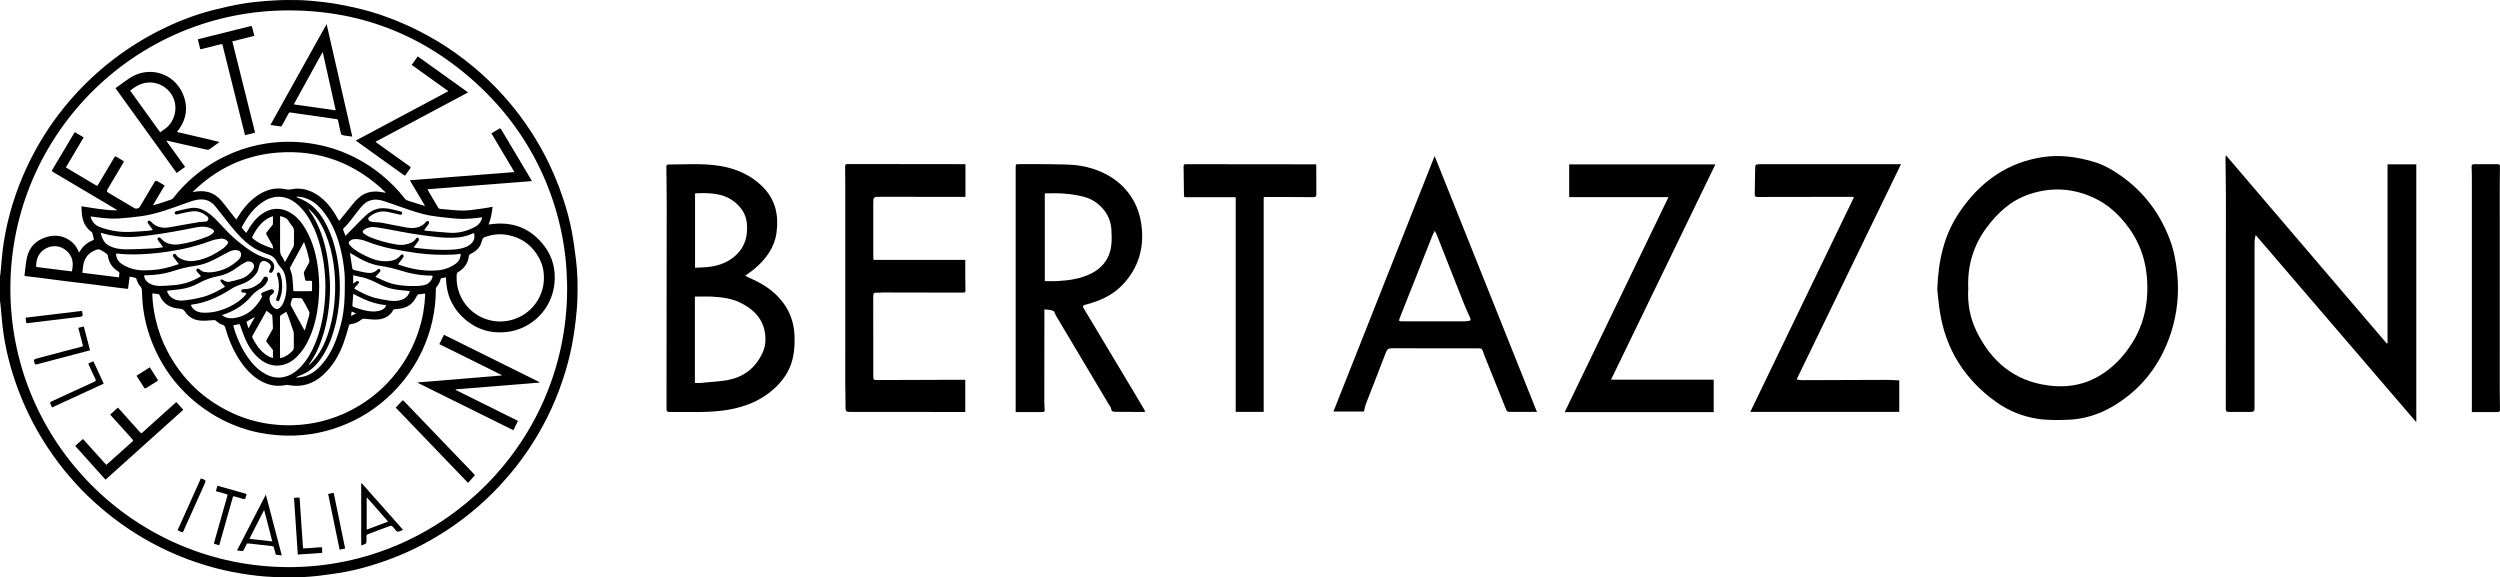
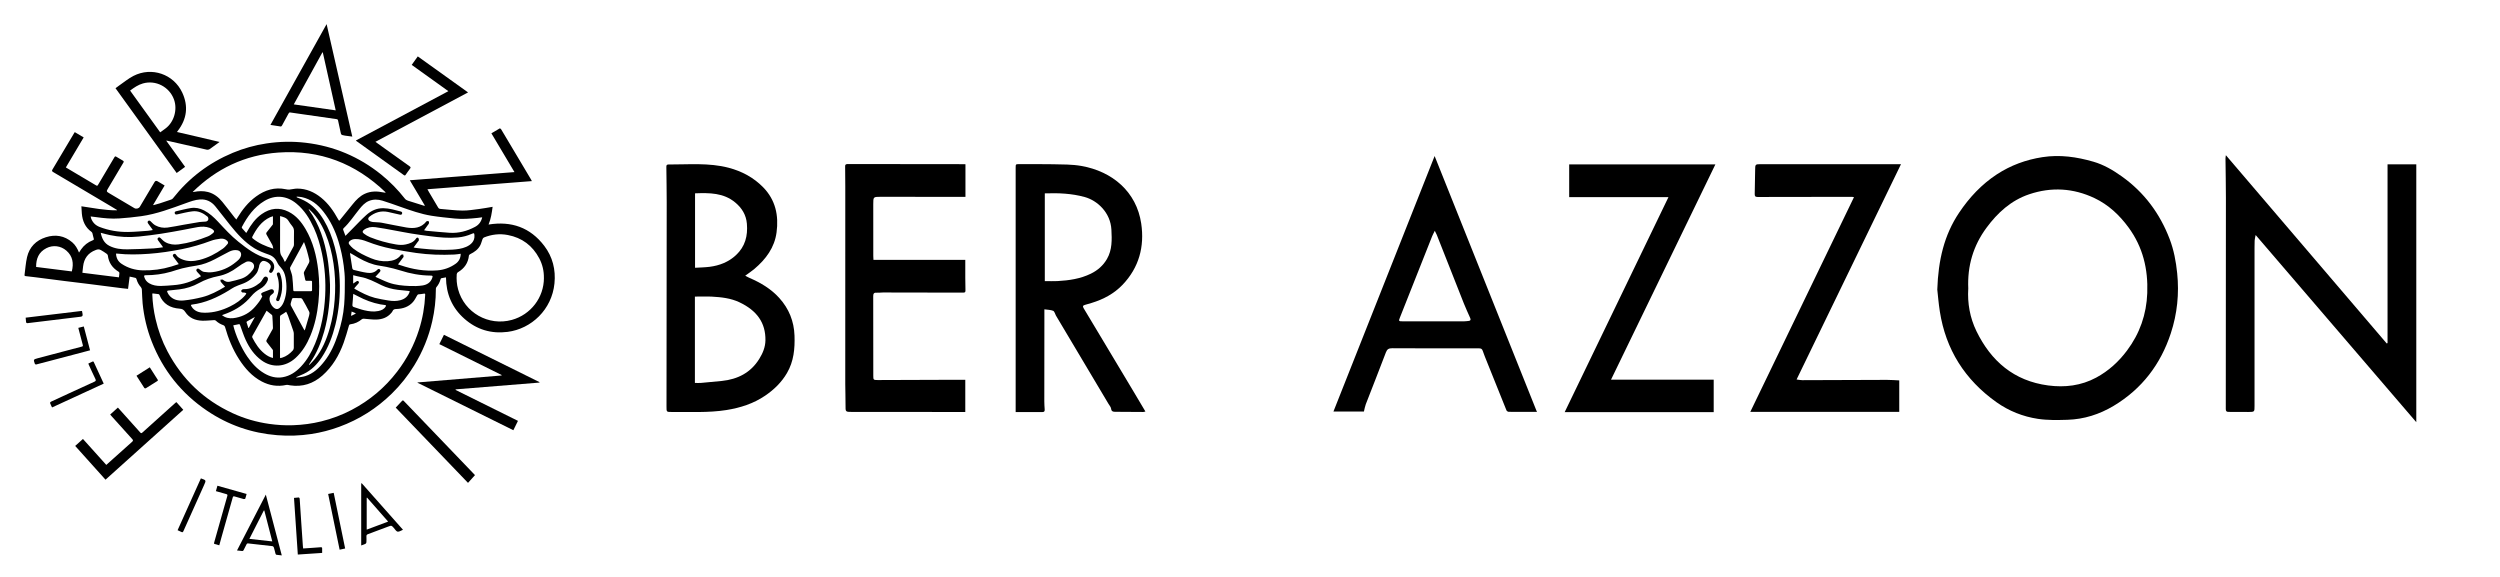
<svg xmlns="http://www.w3.org/2000/svg" id="_Слой_2" data-name="Слой 2" viewBox="0 0 1004.42 232">
  <g id="_Слой_1-2" data-name="Слой 1">
    <g>
      <g>
        <path d="m778.34,116.33c.4-11.86,2.75-21.91,8.8-30.92,4.07-6.06,9-11.35,15.15-15.37,5.53-3.61,11.64-5.87,18.28-6.9,7.04-1.09,13.81-.11,20.5,1.83,4.17,1.21,7.88,3.39,11.38,5.89,9.06,6.45,15.35,14.97,19.25,25.19,1.68,4.4,2.54,9.01,3.02,13.68.85,8.24.02,16.34-2.56,24.19-4.07,12.38-11.55,22.31-22.98,29.15-5.68,3.4-11.89,5.39-18.56,5.59-3.96.12-7.99.21-11.87-.38-6.01-.91-11.64-3.15-16.62-6.68-12.75-9.05-20.39-21.21-22.77-36.48-.52-3.31-.78-6.66-1.02-8.78Zm12.44-.36c-.35,5.79.64,11.66,3.32,17.14,5.85,11.96,15,19.92,28.78,21.75,6.7.89,13.25.11,19.3-3.15,4.98-2.68,9.04-6.4,12.38-10.86,5.14-6.87,7.82-14.54,8.14-23.11.36-9.64-1.74-18.48-7.54-26.38-3.64-4.96-8.03-9.09-13.67-11.77-8.51-4.03-17.31-4.54-26.22-1.54-7.31,2.46-12.73,7.45-17.16,13.45-5.3,7.18-7.74,15.3-7.32,24.47Z" />
        <path d="m959.24,137.85v-71.82h11.55v103.59c-21.43-24.97-42.88-49.96-64.54-75.2-.16.83-.37,1.51-.4,2.19-.06,1.82-.05,3.65-.05,5.47,0,20.33-.01,40.65,0,60.98,0,2.42.03,2.45-2.48,2.46-2.62.02-5.24-.07-7.86-.03-.95.01-1.21-.27-1.21-1.21.04-28.25.06-56.5.05-84.74,0-5.27-.12-10.53-.17-15.8,0-.4.08-.79.15-1.39,21.64,25.33,43.14,50.49,64.63,75.65.12-.06.23-.11.35-.17Z" />
        <path d="m299.38,110.75c.61.32,1.17.67,1.77.92,4.49,1.93,8.62,4.39,11.92,8.03,3.91,4.32,5.94,9.38,6.14,15.15.18,5.24-.29,10.34-3.03,15.03-2.17,3.72-5.16,6.62-8.71,9.05-4.71,3.22-10,4.91-15.61,5.81-7.3,1.16-14.67.7-22.01.78-2.11.02-2.07-.05-2.07-2.16.03-27.33.07-54.67.08-82,0-4.73-.09-9.45-.14-14.18,0-.59,0-1.1.81-1.09,8.09.03,16.24-.78,24.22,1.31,5.34,1.4,10.03,3.93,13.87,7.85,4.98,5.1,6.28,11.32,5.38,18.09-.81,6.12-4.28,10.78-8.92,14.71-1.11.94-2.35,1.74-3.68,2.72Zm-20.19,43.1c.88,0,1.64.05,2.38,0,2.82-.24,5.63-.51,8.45-.8,6.4-.67,11.59-3.32,15.02-8.84,1.43-2.3,2.44-4.73,2.49-7.46.11-7.09-3.45-11.99-10.46-15.31-3.45-1.63-7.2-2.05-10.96-2.26-2.29-.12-4.6-.02-6.92-.02v34.7Zm.06-46.27c1.97-.12,3.91-.14,5.82-.38,4.02-.51,7.67-1.93,10.65-4.72,3.68-3.45,4.77-7.74,4.36-12.59-.3-3.53-1.97-6.27-4.65-8.51-4.71-3.95-10.36-3.92-16.18-3.71v29.91Z" />
        <path d="m419.6,124.28c0,2.07,0,3.84,0,5.62-.01,10.45-.03,20.9-.03,31.36,0,1.08.08,2.15.15,3.23.05.7-.14,1.08-.96,1.07-3.5-.03-7.01-.01-10.7-.01v-1.39c0-32.23,0-64.46,0-96.69,0-1.57,0-1.53,1.62-1.52,4.44.03,8.88-.07,13.32.04,3.84.09,7.75.02,11.5.69,12.36,2.19,22.12,10.31,24.01,23.16,1.36,9.23-.88,17.67-7.52,24.6-3.38,3.53-7.65,5.82-12.38,7.26-.89.27-1.77.54-2.67.78-.89.23-1.03.6-.54,1.41,2.21,3.62,4.37,7.28,6.55,10.92,4.45,7.43,8.9,14.86,13.35,22.29,1.62,2.71,3.22,5.42,4.89,8.23-.33.08-.6.19-.86.19-3.76-.01-7.52-.03-11.29-.07-.83,0-1.5-.13-1.63-1.24-.08-.68-.67-1.31-1.05-1.95-7.02-11.8-14.05-23.61-21.08-35.41-.02-.04-.04-.07-.06-.11-.35-.64-.56-1.63-1.09-1.86-1-.42-2.2-.4-3.53-.6Zm.17-46.58v35.24c1.76,0,3.45.08,5.12-.01,4.62-.26,9.17-.91,13.37-2.97,2.75-1.34,4.96-3.27,6.49-5.92,2.13-3.7,1.99-7.73,1.78-11.76-.36-6.9-5.65-11.72-10.72-13.12-5.16-1.43-10.49-1.66-16.04-1.47Z" />
        <path d="m387.82,104.42c0,2.52,0,4.83,0,7.14,0,1.7.02,3.4.07,5.1.02.68-.17.92-.94.91-10.74-.04-21.48-.05-32.22-.06-.84,0-1.7.15-2.53.09-1.19-.09-1.37.48-1.37,1.48.03,10.62.03,21.24.03,31.86,0,1.67.06,1.75,1.79,1.75,10.45-.03,20.89-.07,31.34-.11,1.26,0,2.52,0,3.83,0v12.94c-.56,0-1,0-1.44,0-14.67,0-29.35-.01-44.02-.02-2.73,0-2.67-.01-2.65-2.71.03-2.82-.11-5.64-.11-8.46,0-26.42.01-52.85.01-79.27,0-2.73-.01-5.47-.06-8.2-.01-.93.53-.95,1.24-.95,9.73.02,19.45.02,29.18.03,5.71,0,11.42,0,17.13.02.24,0,.49.02.79.03v13.11c-.79,0-1.57,0-2.36,0-10.57-.01-21.14-.04-31.72-.03-2.97,0-2.96.04-2.96,2.97,0,6.93,0,13.86.01,20.78,0,.49.04.98.07,1.59h36.89Z" />
        <path d="m576.38,62.67c13.7,34.28,27.4,68.53,41.11,102.82-3.91,0-7.61.01-11.32-.03-.32,0-.81-.31-.92-.59-2.89-7.11-5.74-14.24-8.59-21.37-.11-.27-.21-.54-.31-.81-1.15-3.06-.57-2.72-3.97-2.73-11,0-21.99.02-32.99-.05-1.39,0-2.07.33-2.57,1.65-2.64,6.98-5.41,13.92-8.1,20.89-.32.84-.46,1.75-.74,2.88h-12.24c13.58-34.29,27.11-68.46,40.66-102.67Zm.08,30.05c-.47.96-.82,1.57-1.08,2.22-4.3,10.83-8.59,21.67-12.88,32.5-.64,1.6-.62,1.66,1.14,1.66,8.2.02,16.4.01,24.59,0,.59,0,1.18-.11,1.77-.15.83-.06.99-.47.68-1.18-.85-1.93-1.75-3.85-2.53-5.81-3.65-9.21-7.27-18.43-10.91-27.64-.18-.45-.43-.87-.79-1.61Z" />
        <path d="m630.45,79.21v-13.15h58.73c-13.98,28.83-27.89,57.52-41.92,86.47h41.25v13.05h-59.87c13.92-28.83,27.73-57.44,41.69-86.37h-39.87Z" />
        <path d="m763.76,65.96c-14.01,28.88-27.92,57.57-41.95,86.51.84.1,1.56.27,2.28.27,11.33-.03,22.67-.09,34-.12,1.67,0,3.35.14,4.97.21v12.63h-59.84c13.91-28.8,27.75-57.47,41.65-86.25-.31-.05-.53-.13-.76-.13-12.65,0-25.29.01-37.94.06-1.02,0-1.2-.39-1.18-1.26.09-3.15.14-6.3.17-9.45.02-2.48,0-2.47,2.48-2.47,17.59,0,35.19,0,52.78,0,1.04,0,2.08,0,3.33,0Z" />
-         <path d="m507.7,165.47h-11.23v-86.24h-20.62c-.05-.29-.16-.67-.17-1.05-.06-3.77-.08-7.55-.15-11.32-.01-.67.26-.89.88-.89,1.18,0,2.37-.01,3.55,0,15.81.02,31.63.03,47.44.05.42,0,.84,0,1.29,0,.04.08.14.19.14.3.01,3.9,0,7.79.04,11.69,0,1.06-.4,1.22-1.45,1.2-6.42-.09-12.85-.05-19.28-.05-.12,0-.23.08-.43.14v86.18Z" />
-         <path d="m993.11,165.53c0-3.69,0-7.16,0-10.63,0-27.33,0-54.67,0-82,0-1.95,0-3.9-.1-5.84-.04-.84.24-1.11,1.06-1.1,3.13.02,6.26.02,9.38,0,.72,0,.96.26.95.96-.05,2.77-.08,5.55-.08,8.32,0,26.96,0,53.92.01,80.88,0,2.82.03,5.63.08,8.45.01.67-.19.99-.93.98-3.42-.02-6.84,0-10.39,0Z" />
      </g>
      <g>
-         <path d="m0,111.09c.07-.44.15-.88.2-1.32.41-4.05.64-8.13,1.27-12.15,1.67-10.77,4.89-21.08,9.54-30.95,3.96-8.4,8.85-16.21,14.68-23.43,5.83-7.23,12.44-13.67,19.81-19.33,5.95-4.57,12.29-8.53,19-11.88,6.65-3.31,13.54-6.03,20.73-7.88,4.08-1.05,8.21-2.01,12.36-2.69,3.97-.65,8-.99,12.02-1.25,3.53-.23,7.08-.26,10.62-.17,3.02.08,6.03.4,9.04.71,2.3.24,4.6.57,6.87,1,3.16.6,6.31,1.25,9.42,2.03,4.78,1.21,9.44,2.8,14,4.66,11.08,4.51,21.23,10.59,30.43,18.23,11.52,9.57,20.87,20.93,28.04,34.09,3.34,6.13,6.08,12.51,8.26,19.14,1.43,4.36,2.65,8.78,3.48,13.29.68,3.69,1.17,7.41,1.64,11.13.67,5.31.74,10.66.56,16.01-.1,2.98-.38,5.95-.73,8.91-.38,3.17-.84,6.34-1.45,9.47-.89,4.63-2.12,9.17-3.61,13.65-1.76,5.31-3.88,10.48-6.39,15.48-4.07,8.1-9.01,15.62-14.85,22.57-9.25,11.01-20.14,20.03-32.7,27.04-6.45,3.6-13.19,6.53-20.21,8.83-4.34,1.42-8.74,2.64-13.23,3.47-3.69.68-7.41,1.16-11.13,1.63-2.12.27-4.27.35-6.41.51-.12,0-.24.07-.36.11h-9.8c-.44-.07-.88-.18-1.32-.19-4.32-.16-8.59-.69-12.85-1.38-4.75-.77-9.42-1.84-14.02-3.22-6.72-2.01-13.21-4.6-19.46-7.8-7.23-3.69-13.99-8.08-20.3-13.18-7.34-5.94-13.88-12.66-19.58-20.19-6.46-8.52-11.66-17.74-15.58-27.69-3.06-7.76-5.29-15.76-6.54-24-.61-4.02-.85-8.1-1.27-12.15-.05-.44-.13-.88-.2-1.32,0-3.27,0-6.53,0-9.8Zm227.82,2.46c-.5-27.18-11.2-55.95-34.25-78.01-21.47-20.55-47.24-31.21-76.95-31.36C54.34,3.85,4.44,54.12,4.17,115.43c-.27,62.22,50.02,112.28,111.66,112.42,62.08.14,113.33-50.93,112-114.3Z" />
        <path d="m31.72,101.52c.33-.51.57-.91.84-1.29,1.19-1.7,2.75-2.94,4.68-3.68.44-.17.56-.31.4-.78-.22-.65-.31-1.33-.49-1.99-.06-.23-.21-.49-.39-.62-2.53-1.81-3.62-4.37-3.88-7.37-.08-.93-.12-1.87-.18-2.91,4.76.7,9.45,1.65,14.23,1.62.02-.06.04-.11.05-.17-.7-.42-1.4-.85-2.1-1.27-7.83-4.65-15.66-9.3-23.51-13.93-.55-.32-.58-.55-.26-1.08,2.88-4.79,5.73-9.61,8.58-14.41.1-.16.2-.32.35-.56,1.19.7,2.36,1.39,3.58,2.12-2.4,4.04-4.76,8.03-7.16,12.07,1.45.86,2.85,1.69,4.24,2.52,2.56,1.52,5.12,3.04,7.69,4.56.7.42.7.41,1.14-.32,2.14-3.61,4.3-7.22,6.43-10.84.24-.4.41-.45.79-.21.85.54,1.72,1.06,2.6,1.54.43.24.44.45.2.85-2.02,3.38-4.02,6.78-6.04,10.17-.83,1.4-.84,1.38.57,2.21,3.3,1.95,6.6,3.9,9.9,5.86.73.43,1.77.19,2.21-.53,1.97-3.32,3.94-6.63,5.91-9.95q.45-.76,1.24-.28c.92.55,1.83,1.09,2.81,1.67-1.56,2.63-3.08,5.2-4.6,7.77.03.05.06.1.09.14.87-.24,1.75-.46,2.61-.74,1.51-.48,3.01-.99,4.51-1.51.27-.09.55-.27.72-.49,6.43-8.18,14.46-14.28,24.05-18.29,4.35-1.82,8.86-3.07,13.52-3.77,5.25-.79,10.51-.89,15.79-.27,11.34,1.34,21.44,5.62,30.32,12.77,3.56,2.87,6.72,6.12,9.54,9.71.28.36.75.64,1.19.78,2.15.71,4.32,1.37,6.49,2.04.07.02.16,0,.36,0-2.03-3.42-4.02-6.76-6.09-10.24,14.04-1.1,27.97-2.18,42.05-3.28-3.11-5.23-6.17-10.37-9.27-15.58,1.14-.68,2.24-1.36,3.38-1.99.08-.05.42.2.53.37,1.01,1.67,2,3.35,3,5.03,2.99,5.03,5.99,10.05,8.98,15.08.12.19.21.4.37.71-14.03,1.09-27.94,2.18-41.96,3.27.23.42.41.77.61,1.11,1.23,2.08,2.49,4.16,3.7,6.25.26.44.61.53,1.06.56,2.91.23,5.81.62,8.72.65,2.24.02,4.48-.36,6.72-.64,1.76-.22,3.5-.56,5.38-.87-.33,2.43-.66,4.78-1.63,7.12,9.16-1.48,16.73,1.16,22.37,8.55,3.38,4.44,4.66,9.58,4.11,15.1-1.04,10.48-9.23,18.26-18.85,19.48-6.55.83-12.39-.91-17.34-5.28-4.95-4.37-7.34-9.96-7.4-16.63-.67.12-1.27.22-1.87.35-.11.02-.23.19-.27.31-.33,1.24-.89,2.35-1.74,3.33-.16.18-.18.52-.18.78,0,4.35-.49,8.65-1.46,12.89-1.43,6.27-3.83,12.16-7.19,17.65-2.54,4.16-5.54,7.95-9.02,11.36-6.09,5.96-13.13,10.44-21.14,13.37-3.65,1.34-7.4,2.32-11.24,2.9-4.56.69-9.13.84-13.74.47-10.24-.82-19.64-4.08-28.14-9.82-10.3-6.96-17.72-16.25-22.25-27.85-1.92-4.92-3.11-10.02-3.64-15.26-.19-1.83-.18-3.69-.3-5.53-.02-.35-.16-.76-.39-1.01-.83-.93-1.43-1.97-1.75-3.18-.05-.2-.22-.48-.38-.53-.76-.21-1.53-.35-2.39-.53-.21,1.64-.42,3.25-.64,4.93-.74-.08-1.46-.14-2.18-.23-4.43-.56-8.85-1.14-13.28-1.7-3.38-.43-6.77-.82-10.15-1.24-3.9-.49-7.79-1-11.68-1.5-1.26-.16-2.51-.31-3.77-.44-.33-.04-.59-.07-.53-.52.33-2.38.47-4.8,1.01-7.13.95-4.05,3.6-6.72,7.54-7.98,3.86-1.23,7.47-.66,10.61,2.03,1.26,1.08,2.07,2.49,2.74,4.16Zm29.54,16.34c-.03.16-.08.3-.07.44.12,3.33.56,6.63,1.31,9.87,1.04,4.53,2.61,8.87,4.78,12.98,5.93,11.24,14.66,19.53,26.2,24.86,4.68,2.16,9.59,3.58,14.69,4.3,3.19.45,6.39.65,9.62.53,3.83-.14,7.61-.63,11.32-1.55,4.26-1.05,8.34-2.59,12.22-4.63,7.21-3.79,13.31-8.91,18.26-15.38,3.88-5.07,6.8-10.64,8.73-16.72,1.47-4.6,2.3-9.32,2.51-14.14.02-.4-.11-.52-.53-.44-.67.13-1.36.21-2.04.26-.38.02-.53.2-.71.52-.5.89-.97,1.83-1.64,2.59-1.74,1.97-4.06,2.7-6.62,2.8-.71.03-1.31.1-1.59.88-.1.27-.33.5-.52.73-1.59,1.87-3.73,2.58-6.07,2.63-1.64.03-3.29-.23-4.93-.34-.25-.02-.58.03-.76.18-1.35,1.14-2.88,1.84-4.63,2.06-.37.05-.5.22-.61.59-.67,2.3-1.3,4.62-2.12,6.87-1.83,5.02-4.47,9.55-8.53,13.13-3.71,3.28-8.01,4.69-12.96,3.94-.53-.08-1.09-.27-1.58-.16-3.46.76-6.73.24-9.84-1.4-3.89-2.05-6.7-5.22-9.05-8.85-2.62-4.05-4.39-8.46-5.7-13.08-.07-.26-.34-.56-.59-.65-1.17-.41-2.22-1-3.12-1.87-.15-.14-.44-.21-.67-.2-1.58.07-3.16.29-4.74.24-2.81-.09-5.29-1.08-6.86-3.53-.59-.92-1.21-1.24-2.26-1.31-3.75-.26-6.64-1.88-8.1-5.54-.05-.13-.22-.28-.36-.3-.8-.12-1.61-.2-2.45-.3Zm93.56-40.41c.02-.07.04-.14.06-.22-12.02-11.55-26.33-17.14-43.05-15.94-13.39.96-24.83,6.42-34.4,15.82.17.05.32.03.46,0,1.89-.37,3.78-.46,5.67.03,2.41.63,4.26,2.09,5.78,3.97,1.72,2.11,3.36,4.29,5.04,6.44.17.22.38.41.6.64.17-.28.27-.47.38-.65,2.01-3.31,4.37-6.32,7.54-8.61,3.57-2.59,7.48-3.84,11.92-2.9.47.1.97.18,1.44.14,1.06-.1,2.12-.4,3.18-.4,3.65,0,6.8,1.4,9.6,3.67,2.9,2.35,4.99,5.35,6.77,8.59.12.21.26.42.45.7.2-.23.35-.38.48-.55,1.65-2.03,3.31-4.05,4.94-6.1,1.38-1.73,2.88-3.3,4.93-4.24,2.43-1.11,4.95-1.06,7.5-.52.24.05.48.09.72.13Zm63.7,34.21c.04-2.78-.57-5.42-1.86-7.86-2.71-5.12-6.91-8.29-12.64-9.38-3.3-.63-6.49-.25-9.58.99-.24.1-.47.39-.57.64-.32.81-.5,1.69-.89,2.46-.88,1.72-2.38,2.77-4.07,3.6-.21.11-.49.35-.51.55-.3,3.01-1.84,5.19-4.41,6.71-.24.14-.47.52-.49.8-.15,2.04,0,4.06.54,6.05,2.53,9.38,12.2,14.9,21.59,12.31,7.63-2.11,12.9-9,12.9-16.87Zm-182.1-24.72c.08.36.11.61.2.84.62,1.64,1.77,2.77,3.39,3.4,3.68,1.42,7.52,2.07,11.46,2.02,2.68-.04,5.35-.3,8.03-.48.6-.04,1.2-.19,1.88-.3-.15-.23-.22-.35-.3-.46-.52-.71-1.04-1.42-1.55-2.13-.26-.37-.35-.8.05-1.09.38-.27.71-.07,1.04.28.54.56,1.12,1.14,1.8,1.52,1.5.83,3.18,1.11,4.86.89,2.19-.29,4.35-.76,6.52-1.14,2.13-.37,4.26-.76,6.4-1.09.8-.12,1.63-.08,2.43-.17.55-.06,1.01-.41,1.08-.96.04-.34-.11-.85-.37-1.06-1.72-1.42-3.7-2.37-5.96-2.11-2.07.24-4.11.79-6.16,1.23-.46.1-.85.08-1-.4-.15-.48.11-.77.59-.87,1.94-.43,3.87-.96,5.83-1.27,1.86-.3,3.67.07,5.36.95,2.17,1.12,3.93,2.75,5.58,4.51,2.62,2.81,5.19,5.66,8.21,8.07,3.52,2.82,7.1,5.51,11.58,6.73,2.13.58,3.76,2.88,2.17,5.25-.29.43-.63.72-1.11.44-.52-.31-.29-.73-.06-1.17.22-.42.47-.93.43-1.37-.08-.99-1.67-2.12-2.9-2.18-.75-.04-1.51.79-1.77,1.94-.03.15,0,.31-.05.45-.3.84-.45,1.78-.95,2.48-1.5,2.11-3.52,3.59-5.99,4.44-1.01.35-2,.74-2.96,1.2-.79.38-1.5.92-2.25,1.37-4.6,2.8-9.42,5-14.83,5.68-.36.04-.45.25-.28.54.21.35.42.7.69,1,1.3,1.41,3.03,1.74,4.82,1.73,3.58-.01,6.94-.97,10.13-2.55,2.33-1.15,4.45-2.59,6.15-4.58.18-.21.24-.51.35-.76-.29-.08-.57-.18-.87-.23-.23-.04-.51.08-.69-.01-.22-.12-.49-.39-.5-.6,0-.21.24-.52.46-.63.25-.13.59-.12.88-.12,2.39,0,4.34-1.07,6.12-2.5.55-.44.95-1.1,1.31-1.72.41-.71.87-1.01,1.46-.74.55.26.68.83.39,1.55-.6,1.45-1.64,2.52-2.97,3.27-1.39.78-2.59,1.74-3.6,2.96-2.6,3.15-5.88,5.34-9.66,6.84-.65.26-1.3.49-2.11.79.45.29.75.53,1.09.69,1.46.7,2.97.66,4.53.35,3.07-.61,5.64-2.06,7.7-4.44,1.15-1.33,2.23-2.69,2.87-4.11-.21-.47-.49-.8-.44-1.07.04-.24.43-.47.71-.59.94-.4,1.91-.76,2.87-1.12.69-.26,1.27-.08,1.47.43.23.58-.04,1.03-.65,1.43-.37.24-.74.61-.9,1-.62,1.55.74,4.31,2.31,4.88.66.24,1.18,0,1.66-.41.88-.74,1.39-1.74,1.77-2.79,1.1-3.05,1.12-6.18.55-9.33-.27-1.48-.8-2.87-1.87-4.02-.56-.6-1.1-1.28-1.43-2.01-.71-1.55-1.75-2.63-3.39-3.2-2.02-.71-4.02-1.46-5.86-2.59-3.95-2.43-6.94-5.84-9.8-9.39-1.98-2.45-3.87-4.98-5.86-7.42-1.58-1.94-3.64-2.95-6.2-2.77-1.97.13-3.8.82-5.63,1.48-5.88,2.12-11.73,4.38-17.97,5.24-2.91.4-5.84.7-8.76.9-3.11.22-6.22-.08-9.3-.52-.69-.1-1.39-.17-2.19-.27Zm57.29,43.74c.93,3.95,3.15,8.94,5.63,12.59,1.83,2.69,3.99,5.05,6.82,6.72,2.29,1.34,4.72,2.02,7.39,1.57,2.99-.51,5.35-2.13,7.37-4.28,2.52-2.67,4.27-5.83,5.67-9.2,2.55-6.18,3.71-12.65,4.05-19.28.29-5.72-.11-11.4-1.3-17.02-.74-3.49-1.74-6.9-3.21-10.14-1.7-3.74-3.81-7.18-7.04-9.85-3.87-3.2-8.54-3.64-12.85-1.06-4.16,2.48-6.85,6.27-9.06,10.46-.06.11-.05.35.03.44.55.66,1.12,1.29,1.68,1.93.09-.06.13-.08.15-.11.09-.15.17-.3.26-.44,1.51-2.7,3.28-5.2,5.85-7,3.41-2.39,7.02-2.84,10.8-.93,3.04,1.53,5.11,4.06,6.8,6.93,3.02,5.14,4.43,10.79,5.11,16.65.49,4.23.5,8.47.07,12.72-.47,4.65-1.44,9.18-3.23,13.51-1.4,3.37-3.25,6.46-5.99,8.96-4.03,3.67-9.39,4.05-13.66.91-2.88-2.11-4.85-4.96-6.32-8.14-.88-1.9-1.5-3.91-2.23-5.87-.11-.28-.17-.59-.6-.49-.71.16-1.42.3-2.17.45Zm100.01-43.37c-.69.09-1.3.18-1.9.24-3.03.33-6.07.56-9.12.25-3.13-.33-6.27-.62-9.38-1.12-4.26-.69-8.32-2.14-12.39-3.57-2.42-.85-4.83-1.74-7.28-2.49-1.79-.55-3.64-.61-5.43.12-1.62.67-2.75,1.94-3.82,3.26-2.11,2.59-3.92,5.43-6.38,7.73-.12.12-.21.4-.16.55.27.81.59,1.59.93,2.49,1.02-1.03,1.97-2.01,2.94-2.98,1.8-1.81,3.53-3.69,5.43-5.39,1.92-1.73,4.18-2.8,6.88-2.75,2.39.04,4.65.73,6.93,1.31.4.1.72.35.59.84-.14.53-.53.54-.97.43-1.58-.37-3.17-.75-4.76-1.08-2.77-.57-5.22.19-7.4,1.92-.59.46-.68,1.13-.1,1.59.39.3.94.48,1.44.54,1.17.14,2.37.07,3.52.28,3.33.6,6.63,1.37,9.97,1.92,3.03.5,5.92.27,8.05-2.43.14-.17.66-.19.89-.07.16.08.21.57.14.83-.08.29-.34.53-.53.8-.46.64-.92,1.27-1.43,1.98.36.09.63.18.9.21,3.12.28,6.23.61,9.35.81,3.62.24,7.01-.67,10.2-2.36,1.52-.8,2.49-2.04,2.91-3.86Zm-121.9,18.8c-.78-1.04-1.48-1.96-2.15-2.9-.27-.38-.39-.8.1-1.11.44-.28.76-.07,1.01.33.53.83,1.33,1.32,2.21,1.7,2.36,1.04,4.79.89,7.19.29,3.42-.86,6.51-2.49,9.38-4.53.7-.5,1.28-1.19,1.85-1.85.37-.43.27-.9-.16-1.31-.77-.72-1.73-.94-2.69-.83-1.29.16-2.6.39-3.81.85-3.8,1.43-7.68,2.56-11.65,3.35-4.4.87-8.83,1.55-13.31,1.87-4.25.3-8.49.4-12.73-.08-.14-.02-.28,0-.45,0,.09,1.75.78,3.12,2.19,4.07,2.6,1.75,5.49,2.59,8.6,2.66,3.91.08,7.75-.42,11.49-1.56.95-.29,1.9-.61,2.93-.94Zm113.28-4.15c-.95.12-1.8.28-2.65.31-5.07.23-10.13.07-15.16-.63-3.35-.47-6.69-1.05-10.01-1.71-3.3-.66-6.52-1.61-9.66-2.83-1.56-.61-3.17-1.1-4.87-1.06-.81.02-1.56.23-2.2.77-.5.42-.61.91-.21,1.4.47.58.97,1.16,1.55,1.61,2.16,1.69,4.61,2.87,7.13,3.92,2.19.91,4.46,1.37,6.84,1.19,2.05-.16,3.91-.72,5.21-2.49.14-.19.59-.16.9-.23.07.31.19.62.18.92,0,.18-.21.36-.34.53-.62.84-1.24,1.68-1.9,2.57.39.13.73.24,1.07.35,4.78,1.65,9.68,2.44,14.73,2.05,2.68-.21,5.15-1.1,7.35-2.66,1.33-.94,2.02-2.28,2.04-4.03Zm-119.6-2.61c-.14-.23-.21-.37-.31-.5-.56-.76-1.12-1.52-1.67-2.28-.27-.37-.36-.77.07-1.07.42-.29.72-.05,1.04.28.56.55,1.12,1.13,1.8,1.51,1.64.92,3.47,1.14,5.3.9,4.08-.53,8-1.69,11.81-3.22.72-.29,1.39-.77,2-1.27.66-.54.63-.95-.04-1.46-.38-.3-.83-.54-1.29-.7-1.53-.56-3.13-.56-4.7-.31-1.82.29-3.61.71-5.43,1.04-3.08.56-6.15,1.15-9.24,1.62-3.01.46-6.03.84-9.06,1.15-3.93.41-7.84.21-11.71-.6-1.19-.25-2.35-.59-3.6-.91.47,2.28,1.36,4.18,3.52,5.27,2.25,1.14,4.69,1.4,7.13,1.38,3.56-.03,7.12-.22,10.67-.39,1.21-.06,2.41-.28,3.71-.44Zm100.71.08c.33.07.53.14.73.16.83.1,1.66.19,2.49.28,4.08.43,8.16.68,12.27.43,1.91-.12,3.8-.34,5.58-1.11,1.89-.82,3.48-2.25,3.34-4.54-.06-1.03-.14-1.11-1.05-.71-1.78.79-3.63,1.28-5.57,1.46-3.72.34-7.42-.01-11.1-.48-2.55-.32-5.1-.68-7.64-1.09-2.33-.38-4.64-.86-6.96-1.27-2.51-.45-5-.97-7.53-1.29-1.56-.19-3.13.04-4.48,1.02-.72.52-.79,1.03-.1,1.55.76.57,1.6,1.1,2.48,1.45,3.35,1.34,6.81,2.31,10.37,2.91,1.34.23,2.69.3,4.03,0,1.61-.36,3.14-.9,4.11-2.39.21-.32.58-.49.87-.2.19.19.29.6.24.88-.04.27-.31.5-.49.74-.5.69-1.01,1.38-1.61,2.19Zm-85.47,11.56c-.1-.15-.19-.3-.3-.42-.37-.41-.75-.82-1.13-1.23-.06-.06-.11-.13-.16-.2-.3-.35-.43-.71-.04-1.07.38-.34.68-.12,1.02.12.57.39,1.15.93,1.78,1.04,1.12.19,2.31.26,3.44.12,3.55-.43,6.72-1.79,9.48-4.1.77-.65,1.58-1.25,1.92-2.27.4-1.2-.17-2.22-1.41-2.44-1.17-.21-2.28.08-3.3.59-1.93.97-3.81,2.05-5.73,3.03-2.33,1.19-4.74,2.17-7.37,2.55-1.93.28-3.84.66-5.74,1.11-1.52.36-2.99.92-4.49,1.35-3.34.97-6.75,1.41-10.22,1.41-.57,0-.67.2-.53.7.32,1.11.97,1.94,1.96,2.53,1.43.85,3.03,1.08,4.64,1.08,1.67,0,3.34-.2,5-.31,3.99-.26,7.68-1.44,11.15-3.58Zm9.7,4.21c-.62-.69-1.2-1.28-1.71-1.94-.17-.22-.12-.6-.17-.9.31-.01.62-.03.93-.04.05,0,.1.08.15.12.78.67,1.69.97,2.69.74,1.52-.34,3.04-.71,4.52-1.18,1.99-.63,3.51-1.95,4.72-3.61.93-1.26.57-2.72-.84-3.21-.56-.2-1.34-.22-1.85.03-1.2.59-2.35,1.31-3.42,2.12-2.33,1.76-4.87,3.04-7.73,3.6-2.76.54-5.37,1.44-7.82,2.8-2.44,1.36-5.07,2.17-7.84,2.53-1.47.19-2.94.33-4.41.47-.47.04-.63.24-.42.66.19.38.38.78.63,1.11,1.53,1.99,3.74,2.43,6,2.21,2.46-.24,4.92-.72,7.32-1.32,3.28-.82,6.25-2.42,9.25-4.21Zm28.77-36.18c-.01.06-.02.13-.03.19.1.06.19.14.29.17,1.83.69,3.59,1.51,5.16,2.7,3.05,2.32,5.11,5.4,6.78,8.78,1.78,3.59,2.95,7.39,3.78,11.3.73,3.43,1.15,6.9,1.29,10.4.24,6.03-.27,12-1.72,17.88-1.16,4.69-2.83,9.16-5.53,13.2-1.87,2.79-4.14,5.14-7.23,6.59-.98.46-1.98.86-3.12,1.35.26.06.38.13.49.11,1.08-.17,2.18-.24,3.22-.56,3.32-1.02,5.69-3.33,7.76-5.99,2.57-3.29,4.2-7.04,5.49-10.98,1.26-3.85,2.13-7.79,2.44-11.81.25-3.22.27-6.47.26-9.71,0-1.95-.19-3.9-.44-5.84-.43-3.3-1.12-6.54-2.09-9.73-1.32-4.37-3.25-8.43-6.08-12.03-2.26-2.87-5-5.06-8.67-5.84-.67-.14-1.36-.14-2.05-.21Zm31.61,32.2c1.89.83,3.57,1.69,5.33,2.32,2.73.99,5.61,1.25,8.48,1.37,1.68.07,3.4.03,5.06-.21,1.79-.26,3.28-1.13,3.95-2.98.32-.88.24-.99-.7-1-4.13-.04-8.13-.78-12.06-2.05-1.87-.61-3.8-1.04-5.72-1.46-1.59-.35-3.23-.47-4.8-.9-2.91-.8-5.57-2.2-8.13-3.78-.48-.3-.99-.57-1.55-.89-.02.21-.05.31-.03.41.29,1.93.56,3.86.89,5.78.04.23.32.55.54.6,1.81.43,3.61.92,5.45,1.17,1.44.2,2.89-.02,3.99-1.16.34-.35.71-.58,1.11-.19.42.41.18.81-.17,1.17-.5.52-.98,1.07-1.65,1.81Zm13.84,5.8c-.21-.05-.39-.11-.56-.13-1.41-.15-2.82-.26-4.22-.44-2.33-.29-4.58-.87-6.7-1.91-2.73-1.34-5.4-2.79-8.45-3.3-.96-.16-1.89-.45-2.84-.68v3.36c.48-.32.82-.51,1.13-.75.36-.28.76-.47,1.07-.07.27.35.05.69-.26,1.01-.53.54-1,1.14-1.51,1.73.11.12.16.2.23.24,2.58,1.45,5.19,2.84,8.07,3.59,1.78.46,3.6.75,5.41,1.05,1.59.26,3.2.32,4.79-.1,1.88-.5,3.23-1.59,3.83-3.6ZM14.51,107.25c4.81.6,9.58,1.2,14.34,1.8.84-3.31.35-6.15-2.17-8.35-2.28-1.98-5.4-2.35-8.04-1-3.1,1.59-4.15,4.24-4.13,7.54Zm109.64-23.21s-.08.09-.12.14c.04.07.08.15.13.22,4.17,5.81,6.26,12.43,7.43,19.38.42,2.51.62,5.06.84,7.6.35,4.03.14,8.06-.31,12.07-.37,3.28-.98,6.52-1.87,9.71-1.24,4.39-2.92,8.59-5.51,12.37-.21.3-.4.61-.61.92.06.05.12.09.18.14.75-.81,1.55-1.57,2.24-2.42,2.9-3.6,4.64-7.78,5.9-12.18,1.09-3.8,1.73-7.68,2.02-11.63.28-3.78.26-7.55-.09-11.32-.4-4.19-1.19-8.31-2.54-12.31-1.37-4.05-3.16-7.87-6.06-11.08-.51-.56-1.08-1.07-1.62-1.6Zm-76.37,27.38c.08-.63.17-1.2.19-1.77,0-.16-.17-.38-.32-.48-2.49-1.5-3.98-3.64-4.33-6.55-.03-.25-.29-.54-.52-.7-.73-.52-1.49-1.01-2.27-1.45-.3-.18-.69-.28-1.04-.28-.35,0-.71.14-1.05.27-3.06,1.14-4.69,3.38-5.06,6.59-.1.84-.19,1.68-.28,2.54,4.95.62,9.77,1.23,14.67,1.84Zm74.37-14.2c-.13.23-.16.28-.19.34-1.8,3.29-3.6,6.58-5.38,9.88-.1.18-.05.48,0,.71.27.97.71,1.91.84,2.89.23,1.78.3,3.58.4,5.37.02.38.06.6.52.59,2.17-.02,4.34-.01,6.51,0,.39,0,.54-.15.53-.53-.01-1.07-.02-2.15-.01-3.22,0-.36-.18-.43-.48-.43-.56.01-1.12,0-1.68.01-.38.01-.53-.16-.6-.52-.16-.82-.38-1.62-.53-2.44-.04-.22.02-.51.13-.71.63-1.19,1.31-2.36,1.92-3.56.16-.31.22-.75.15-1.09-.32-1.42-.69-2.83-1.09-4.23-.28-.97-.66-1.92-1.06-3.06Zm-12.48,46.6c0-1.07.01-2.08-.01-3.08,0-.16-.18-.32-.29-.47-.71-.92-1.4-1.84-2.13-2.73-.33-.4-.28-.73-.03-1.14.68-1.17,1.32-2.35,1.97-3.53.19-.35.49-.73.48-1.1-.03-1.63-.14-3.25-.25-4.87,0-.15-.12-.33-.24-.43-.67-.55-1.36-1.08-2.04-1.62-.01,0-.05.03-.07.07-1.89,3.36-3.79,6.71-5.67,10.08-.09.17-.09.48,0,.65,1.24,2.42,2.7,4.68,4.85,6.41,1,.81,2.09,1.46,3.45,1.77Zm2.88.06c.33-.07.56-.1.77-.17,1.73-.54,3.12-1.59,4.32-2.91.23-.26.4-.67.4-1.01.04-1.91.03-3.82,0-5.73,0-.38-.09-.77-.21-1.13-.68-2.03-1.38-4.05-2.1-6.07-.2-.57-.51-1.1-.76-1.61-.71.47-1.29.93-1.92,1.25-.44.22-.56.46-.56.93.02,5.24.01,10.48.01,15.72,0,.21.02.42.03.74Zm1.87-38.63c.19-.23.3-.33.37-.45,1.05-1.91,2.1-3.83,3.13-5.75.12-.23.18-.53.18-.79.02-1.74-.03-3.48.02-5.22.03-.84-.16-1.53-.7-2.18-.57-.69-1.09-1.44-1.56-2.2-.76-1.21-2-1.48-3.33-1.85,0,.36,0,.61,0,.86,0,4.12.02,8.24-.01,12.37,0,1.11.03,2.13.78,3.07.47.58.72,1.35,1.13,2.15Zm-4.62-5.36c-.14-.59-.17-1.07-.37-1.45-.74-1.4-1.53-2.77-2.32-4.14-.21-.36-.22-.66.05-.99.75-.93,1.49-1.88,2.23-2.82.1-.13.26-.28.26-.42.02-1.02.01-2.04.01-3.19-.45.15-.79.24-1.11.38-3.54,1.63-5.54,4.66-7.24,7.97-.06.12.04.41.16.51,2.37,1.98,5.15,3.16,8.32,4.16Zm12.54,32.9c.15-.32.25-.48.3-.65.52-1.76,1.06-3.52,1.54-5.3.14-.51.26-1.17.05-1.6-.85-1.73-1.82-3.4-2.77-5.07-.11-.19-.42-.38-.64-.39-.96-.04-1.93,0-2.9-.03-.37,0-.54.14-.63.48-.15.56-.37,1.1-.49,1.66-.06.28-.05.64.08.89.5.99,1.05,1.96,1.59,2.94,1.26,2.3,2.53,4.61,3.88,7.06Zm19.58-14.73c-.11,1.54-.18,2.95-.33,4.36-.06.54.12.8.59.95,1.41.44,2.79.98,4.22,1.3,1.84.42,3.72.68,5.61.29,1.16-.24,2.22-.67,2.89-1.72.31-.49.25-.62-.31-.7-.59-.08-1.19-.15-1.78-.26-3.16-.6-6.13-1.72-8.97-3.24-.62-.33-1.25-.63-1.94-.98Zm-42.15,13.72l.18-.02c.81-1.46,1.63-2.92,2.47-4.43-1.12.63-2.14,1.21-3.15,1.79-.11.06-.26.24-.23.32.23.78.49,1.56.74,2.33Zm41.51-6.61c-.09.58-.16,1.08-.24,1.58.06.04.11.08.17.12.56-.28,1.12-.57,1.68-.85-.01-.07-.02-.13-.04-.2-.49-.21-.99-.41-1.57-.65Z" />
        <path d="m167.78,153.65c11.24-.93,22.47-1.86,33.71-2.79.02-.06.04-.12.07-.18-8.33-4.13-16.66-8.26-25.05-12.42.62-1.26,1.21-2.47,1.85-3.75,12.83,6.36,25.61,12.69,38.39,19.02,0,.06-.01.12-.02.18-11.22.91-22.43,1.82-33.65,2.72-.01.08-.02.16-.03.24,8.33,4.13,16.65,8.25,25.05,12.42-.62,1.26-1.23,2.5-1.85,3.76-12.88-6.38-25.69-12.73-38.51-19.08.02-.04.03-.07.05-.11Z" />
        <path d="m66.79,56.52c2.58,3.58,5.05,7.01,7.58,10.52-1.14.83-2.24,1.63-3.39,2.46-8.2-11.36-16.36-22.68-24.57-34.06.5-.37.97-.74,1.45-1.07,1.91-1.31,3.71-2.82,5.75-3.87,7.31-3.75,16.13-.75,19.61,6.69,2.54,5.45,1.89,10.66-1.84,15.44-.06.08-.12.17-.27.4,2.89.67,5.72,1.32,8.54,1.98,2.81.66,5.61,1.32,8.56,2.02-.33.25-.56.43-.79.59-1.08.78-2.14,1.58-3.24,2.32-.28.19-.73.28-1.05.21-3.03-.66-6.06-1.37-9.09-2.06-2.19-.5-4.39-.99-6.58-1.49-.16-.04-.32-.05-.67-.11Zm-2.43-3.36c.74-.53,1.42-1.02,2.09-1.51,3.51-2.58,4.95-7.69,3.42-11.77-1.87-5-7.29-7.82-12.44-6.36-1.94.55-3.54,1.66-5.16,2.87,4.05,5.61,8.05,11.16,12.09,16.77Z" />
        <path d="m108.65,50.19c7.52-13.49,15-26.91,22.57-40.5,3.46,15.14,6.87,30.1,10.32,45.19-1.04-.14-1.96-.26-2.88-.38-.09-.01-.17-.03-.25-.05-1.36-.25-1.35-.25-1.63-1.6-.3-1.47-.65-2.93-.95-4.4-.08-.37-.22-.53-.62-.59-4.44-.63-8.87-1.27-13.31-1.91-1.76-.25-3.53-.49-5.28-.76-.44-.07-.56.19-.72.47-.86,1.58-1.73,3.15-2.58,4.74-.16.3-.32.46-.69.4-1.29-.21-2.58-.4-4-.61Zm21.04-29.13h-.17c-3.81,6.93-7.62,13.85-11.49,20.88,5.69.81,11.21,1.6,16.85,2.4-1.75-7.87-3.47-15.57-5.19-23.28Z" />
        <path d="m150.83,56.98c1.27.91,2.41,1.73,3.55,2.55,3.4,2.44,6.79,4.88,10.21,7.3.44.31.48.52.14.95-.61.77-1.15,1.6-1.72,2.41-.19.27-.35.44-.72.18-6.39-4.6-12.78-9.18-19.18-13.77-.02-.01-.02-.03-.11-.16,12.35-6.59,24.68-13.17,37.14-19.81-4.96-3.55-9.81-7.03-14.73-10.56.82-1.15,1.61-2.25,2.44-3.41,6.73,4.82,13.4,9.6,20.2,14.47-12.43,6.63-24.76,13.21-37.21,19.85Z" />
        <path d="m42.7,186.79c.94-.85,1.83-1.64,2.72-2.44,2.55-2.29,5.09-4.6,7.67-6.86.48-.42.4-.67.04-1.08-2.77-3.05-5.52-6.11-8.27-9.17-.19-.21-.36-.42-.59-.7,1.03-.93,2.04-1.84,3.1-2.79,1.14,1.27,2.22,2.48,3.31,3.69,1.89,2.11,3.8,4.2,5.67,6.32.34.39.54.31.87.01,4.41-3.98,8.83-7.95,13.25-11.92.11-.1.24-.18.4-.29.91,1.01,1.81,2.01,2.77,3.08-10.43,9.37-20.82,18.71-31.25,28.08-4.08-4.54-8.11-9.03-12.18-13.56,1.05-.94,2.05-1.84,3.12-2.8,3.13,3.48,6.23,6.93,9.38,10.43Z" />
-         <path d="m80.46,19.81c-.34-1.38-.65-2.67-.98-4.02,1.4-.35,2.75-.7,4.09-1.03,3.8-.95,7.6-1.9,11.41-2.85,1.91-.48,3.82-.97,5.73-1.44.16-.04.48.07.51.16.34,1.23.64,2.47.97,3.77-2.99.75-5.9,1.49-8.85,2.23,3.07,12.29,6.1,24.45,9.15,36.67-1.36.34-2.66.67-4.04,1.01-.26-1.02-.51-1.98-.75-2.95-.83-3.32-1.66-6.65-2.49-9.97-.81-3.24-1.61-6.48-2.42-9.72-.82-3.28-1.64-6.56-2.46-9.85-.3-1.2-.61-2.41-.89-3.62-.1-.41-.23-.56-.7-.44-2.55.66-5.11,1.28-7.66,1.92-.18.04-.37.07-.61.12Z" />
        <path d="m190.84,190.88c-.95,1.05-1.85,2.05-2.81,3.12-9.77-10.17-19.45-20.25-29.04-30.23.89-.95,1.72-1.84,2.56-2.73.3-.32.51-.13.74.11,1.65,1.72,3.3,3.43,4.95,5.15,2.68,2.79,5.35,5.57,8.03,8.36,4.62,4.81,9.24,9.63,13.86,14.44.61.63,1.21,1.26,1.71,1.79Z" />
        <path d="m161.88,212.81c-.09.08-.11.1-.13.11-.68.26-1.43.81-2.02.68-.58-.13-1.02-.95-1.51-1.49-.92-1.02-.92-1.04-2.22-.56-2.73,1.02-5.45,2.06-8.18,3.06-.48.18-.61.44-.6.9.03.79.04,1.59-.01,2.38-.01.22-.21.52-.4.62-.55.26-1.15.44-1.69.64v-24.91c.07-.03.14-.05.22-.08,5.51,6.21,11.01,12.41,16.54,18.65Zm-14.55-.02c2.9-1.09,5.71-2.15,8.61-3.23-2.88-3.28-5.68-6.46-8.47-9.64-.05.03-.09.06-.14.09v12.78Z" />
        <path d="m95.22,221.16c3.87-7.49,7.68-14.88,11.58-22.44,2.16,8.24,4.27,16.28,6.41,24.42-.79-.08-1.49-.13-2.18-.25-.14-.02-.3-.28-.35-.46-.23-.82-.39-1.67-.65-2.48-.07-.22-.36-.51-.58-.53-3.24-.38-6.48-.72-9.72-1.09-.37-.04-.55.09-.7.39-.37.75-.77,1.48-1.13,2.24-.15.31-.32.46-.69.41-.61-.09-1.23-.14-1.98-.21Zm14.17-3.64c-1.09-4.23-2.14-8.31-3.19-12.4-.07,0-.15,0-.22.01-1.91,3.76-3.82,7.51-5.79,11.37,3.12.34,6.09.67,9.2,1.02Z" />
        <path d="m86.74,197.33c.21-.75.39-1.41.61-2.18,3.9,1.1,7.78,2.19,11.72,3.31-.18.68-.32,1.31-.54,1.9-.04.11-.44.19-.64.14-1.22-.32-2.44-.66-3.64-1.04-.45-.14-.62-.01-.74.4-1.49,5.29-2.99,10.58-4.49,15.87-.3,1.07-.59,2.14-.92,3.35-.68-.18-1.35-.34-2.01-.55-.07-.02-.11-.33-.07-.48,1.03-3.69,2.08-7.37,3.12-11.06.73-2.57,1.45-5.15,2.19-7.72.13-.44.04-.64-.44-.77-1.36-.35-2.71-.76-4.14-1.17Z" />
        <path d="m35.49,146.06c.56-.26,1.11-.5,1.64-.77.32-.17.45-.03.58.25,1.3,2.84,2.61,5.68,3.96,8.59-6.92,3.19-13.81,6.36-20.76,9.57-.3-.64-.6-1.21-.81-1.81-.04-.11.2-.42.38-.5,2.44-1.15,4.89-2.27,7.34-3.4,3.36-1.55,6.72-3.1,10.1-4.63.57-.26.71-.49.41-1.09-.93-1.9-1.8-3.84-2.68-5.76-.06-.13-.09-.28-.15-.45Z" />
        <path d="m36.19,140.74c-2.38.63-4.66,1.23-6.93,1.83-3.12.82-6.25,1.65-9.37,2.47-1.8.48-3.6.96-5.4,1.41-.14.03-.44-.14-.49-.28-.6-1.72-.6-1.76,1.09-2.22,3.63-.98,7.28-1.93,10.92-2.89,2.3-.6,4.59-1.2,6.89-1.81.34-.09.48-.23.37-.64-.59-2.17-1.15-4.34-1.72-6.51-.03-.1-.04-.2-.08-.38.73-.19,1.44-.37,2.19-.56.85,3.22,1.68,6.35,2.52,9.57Z" />
        <path d="m129.43,222.14c-3.21.22-6.44.44-9.78.66-.51-7.61-1.02-15.15-1.53-22.76.66-.07,1.29-.16,1.92-.18.12,0,.35.28.36.44.23,3.17.42,6.33.63,9.5.21,3.21.44,6.42.66,9.62.02.3.07.59.11.94,1.34-.09,2.64-.18,3.94-.27,1.05-.07,2.1-.15,3.14-.23.37-.03.56.09.55.49-.02.55,0,1.11,0,1.77Z" />
        <path d="m80.68,192.24c.12,0,.14,0,.16,0,2.02.72,2.02.71,1.13,2.69-2.76,6.14-5.53,12.29-8.27,18.44-.21.47-.39.59-.84.35-.47-.25-.96-.45-1.51-.7,3.12-6.94,6.22-13.85,9.33-20.77Z" />
-         <path d="m131.84,198.46c.8-.16,1.5-.3,2.23-.45,1.54,7.49,3.06,14.87,4.6,22.36-.71.16-1.43.31-2.22.48-1.54-7.49-3.06-14.9-4.61-22.39Z" />
+         <path d="m131.84,198.46c.8-.16,1.5-.3,2.23-.45,1.54,7.49,3.06,14.87,4.6,22.36-.71.16-1.43.31-2.22.48-1.54-7.49-3.06-14.9-4.61-22.39" />
        <path d="m10.31,127.63c7.55-.91,15.08-1.82,22.53-2.71.1.11.13.12.13.14.07.64.38,1.39.14,1.87-.17.34-1.07.36-1.66.44-1.83.24-3.66.44-5.49.66-2.47.3-4.94.6-7.41.9-2.45.29-4.9.57-7.35.89-.55.07-.73-.14-.75-.65-.01-.49-.08-.97-.14-1.54Z" />
        <path d="m54.84,150.96c1.78-1.13,3.52-2.24,5.34-3.39.41.65.79,1.25,1.18,1.86.64,1.01,1.28,2.03,1.94,3.03.17.26.22.43-.09.63-1.56.98-3.11,1.97-4.68,2.94-.12.07-.46-.02-.54-.14-1.05-1.61-2.08-3.24-3.15-4.92Z" />
        <path d="m113.36,114.9c.02,1.89-.36,3.7-1.03,5.46-.17.46-.45.77-.97.58-.54-.2-.46-.67-.29-1.09.97-2.43,1.21-4.94.74-7.51-.11-.61-.32-1.2-.51-1.79-.15-.47-.14-.89.38-1.06.48-.15.73.16.89.6.58,1.55.8,3.15.78,4.79Z" />
      </g>
    </g>
  </g>
</svg>